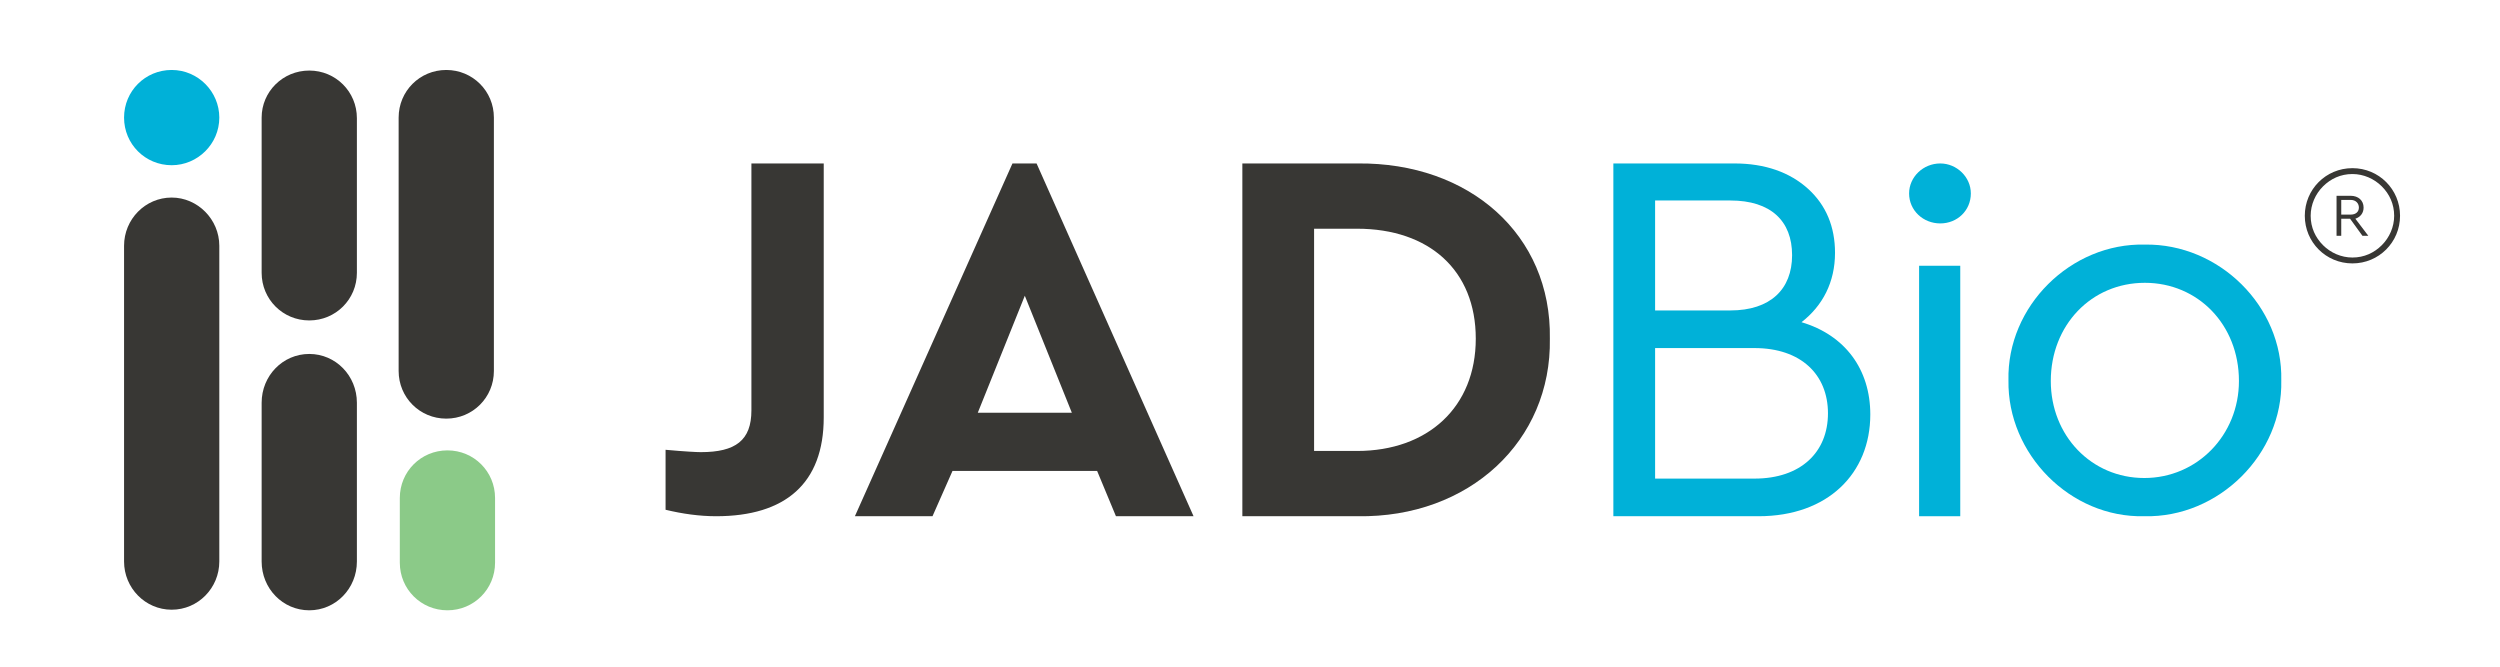
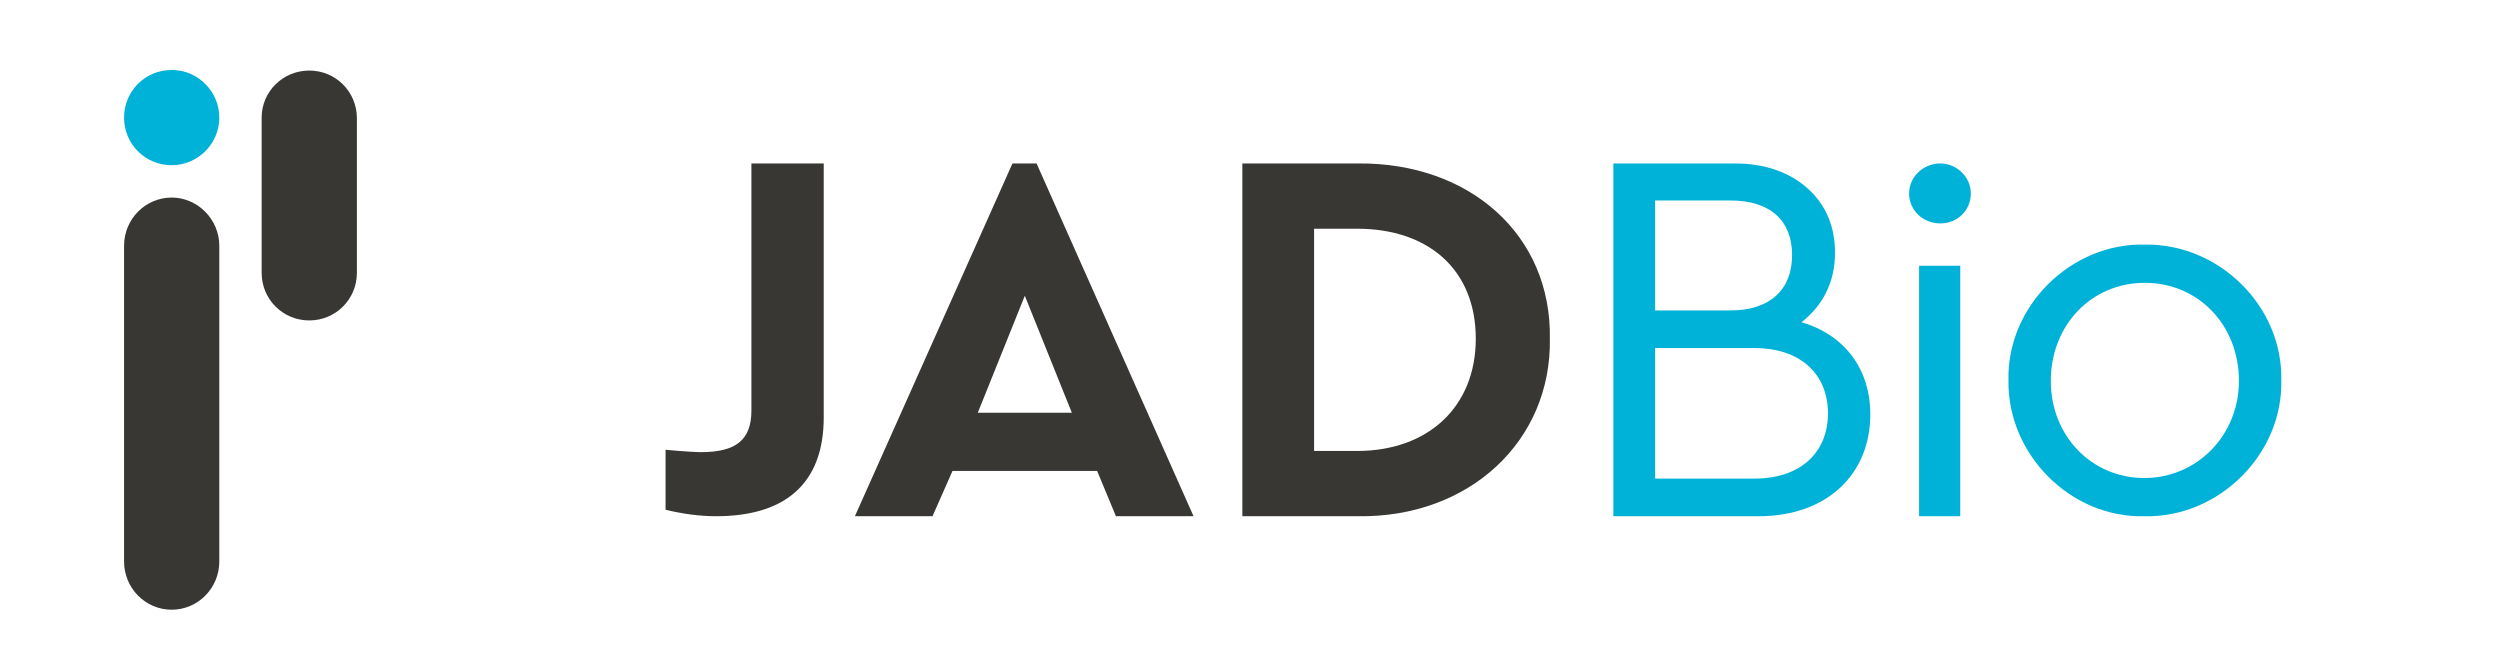
<svg xmlns="http://www.w3.org/2000/svg" version="1.1" id="Layer_1" x="0px" y="0px" viewBox="0 0 425.2 113.4" style="enable-background:new 0 0 425.2 113.4;" xml:space="preserve">
  <style type="text/css">
	.st0{fill:#383734;}
	.st1{fill:#8BCA88;}
	.st2{fill:#00B1D8;}
</style>
  <g>
    <g>
      <g>
        <path class="st0" d="M52.6,12c4.5,0,8.1,3.6,8.1,8.1v26.3c0,4.5-3.6,8.1-8.1,8.1l0,0c-4.5,0-8.1-3.6-8.1-8.1V20     C44.5,15.6,48.1,12,52.6,12L52.6,12z" />
-         <path class="st0" d="M52.6,60.2c4.5,0,8.1,3.7,8.1,8.3v27c0,4.6-3.6,8.3-8.1,8.3l0,0c-4.5,0-8.1-3.7-8.1-8.3v-27     C44.5,63.9,48.1,60.2,52.6,60.2L52.6,60.2z" />
      </g>
      <g>
-         <path class="st0" d="M75.9,11.9c4.5,0,8.1,3.6,8.1,8.1v43.1c0,4.5-3.6,8.1-8.1,8.1l0,0c-4.5,0-8.1-3.6-8.1-8.1V20     C67.8,15.5,71.4,11.9,75.9,11.9L75.9,11.9z" />
-         <path class="st1" d="M76.1,76.6c4.5,0,8.1,3.6,8.1,8.1v11c0,4.5-3.6,8.1-8.1,8.1l0,0c-4.5,0-8.1-3.6-8.1-8.1v-11     C68,80.2,71.6,76.6,76.1,76.6L76.1,76.6z" />
-       </g>
+         </g>
      <g>
        <path class="st2" d="M29.2,28.1c4.4,0,8.1-3.6,8.1-8.1c0-4.4-3.6-8.1-8.1-8.1c-4.5,0-8.1,3.6-8.1,8.1     C21.1,24.5,24.7,28.1,29.2,28.1z" />
        <path class="st0" d="M21.1,41.8c0-4.5,3.6-8.2,8.1-8.2l0,0c4.4,0,8.1,3.7,8.1,8.2v53.7c0,4.5-3.6,8.2-8.1,8.2l0,0     c-4.5,0-8.1-3.7-8.1-8.2V41.8z" />
      </g>
    </g>
    <g>
      <g>
        <g>
          <path class="st0" d="M113.2,76.5c3.3,0.3,5.3,0.4,6,0.4c5.9,0,8.6-2,8.6-7.1v-42h12.3V71c0,11.2-6.5,16.8-18.3,16.8      c-2.8,0-5.7-0.4-8.6-1.1V76.5z" />
          <path class="st0" d="M186.6,80.1H162l-3.4,7.7h-13.2l26.8-60h4.1l26.7,60h-13.2L186.6,80.1z M174.3,50.3l-8,19.9h16L174.3,50.3z      " />
          <path class="st0" d="M211.3,27.8h19.6c19-0.2,33,12.1,32.7,29.8c0.3,17.4-13.7,30.5-32.7,30.2h-19.6V27.8z M230.8,76.7      c12.1,0,20.2-7.5,20.2-19.1c0-11.6-7.9-18.7-20.2-18.7h-7.3v37.8H230.8z" />
        </g>
      </g>
      <g>
-         <path class="st0" d="M407.7,36.7h-0.5c0,1.9-0.8,3.7-2.1,5c-1.3,1.3-3,2.1-5,2.1c-1.9,0-3.7-0.8-5-2.1c-1.3-1.3-2.1-3-2.1-5     c0-1.9,0.8-3.7,2.1-5c1.3-1.3,3-2.1,5-2.1c1.9,0,3.7,0.8,5,2.1c1.3,1.3,2.1,3,2.1,5H407.7h0.5c0-4.5-3.6-8.1-8.1-8.1     c-4.5,0-8.1,3.6-8.1,8.1c0,4.5,3.6,8.1,8.1,8.1c4.5,0,8.1-3.6,8.1-8.1H407.7z" />
-         <path class="st0" d="M401.8,40.1l-2.1-2.9h-1.5v2.9h-0.8v-6.8h2.4c1.3,0,2.2,0.8,2.2,2c0,0.9-0.5,1.6-1.4,1.9l2.2,2.9H401.8z      M398.2,36.5h1.6c0.9,0,1.4-0.5,1.4-1.2c0-0.7-0.5-1.3-1.4-1.3h-1.6V36.5z" />
-       </g>
+         </g>
      <g>
        <path class="st2" d="M299.1,87.8h-24.7v-60H295c5.2,0,9.4,1.5,12.5,4.3s4.6,6.5,4.6,10.9c0,5-2.1,9-5.7,11.8     c7.4,2.2,11.7,8,11.7,15.7C318.1,80.5,310.9,87.8,299.1,87.8z M281.5,34.2v18.6h12.8c6.8,0,10.5-3.6,10.5-9.4s-3.6-9.3-10.5-9.3     H281.5z M298.4,59.2h-16.9v22.2h16.9c7.9,0,12.5-4.5,12.5-11.1S306.3,59.2,298.4,59.2z" />
        <path class="st2" d="M330,27.8c2.8,0,5.2,2.3,5.2,5.1c0,2.9-2.3,5.1-5.2,5.1s-5.3-2.2-5.3-5.1C324.7,30.1,327.1,27.8,330,27.8z" />
        <rect x="326.4" y="45.2" class="st2" width="7" height="42.6" />
        <path class="st2" d="M364.8,41.6c12.6-0.2,23.5,10.5,23.2,23.1c0.3,12.5-10.6,23.4-23.3,23.1c-12.6,0.3-23.3-10.6-23.1-23.1     C341.3,52.1,352.2,41.3,364.8,41.6z M364.8,48.1c-9.1,0-16,7.2-16,16.7c0,9.3,6.9,16.5,15.9,16.5c9,0,16.1-7.3,16.1-16.5     C380.8,55.2,373.8,48.1,364.8,48.1z" />
      </g>
    </g>
  </g>
</svg>